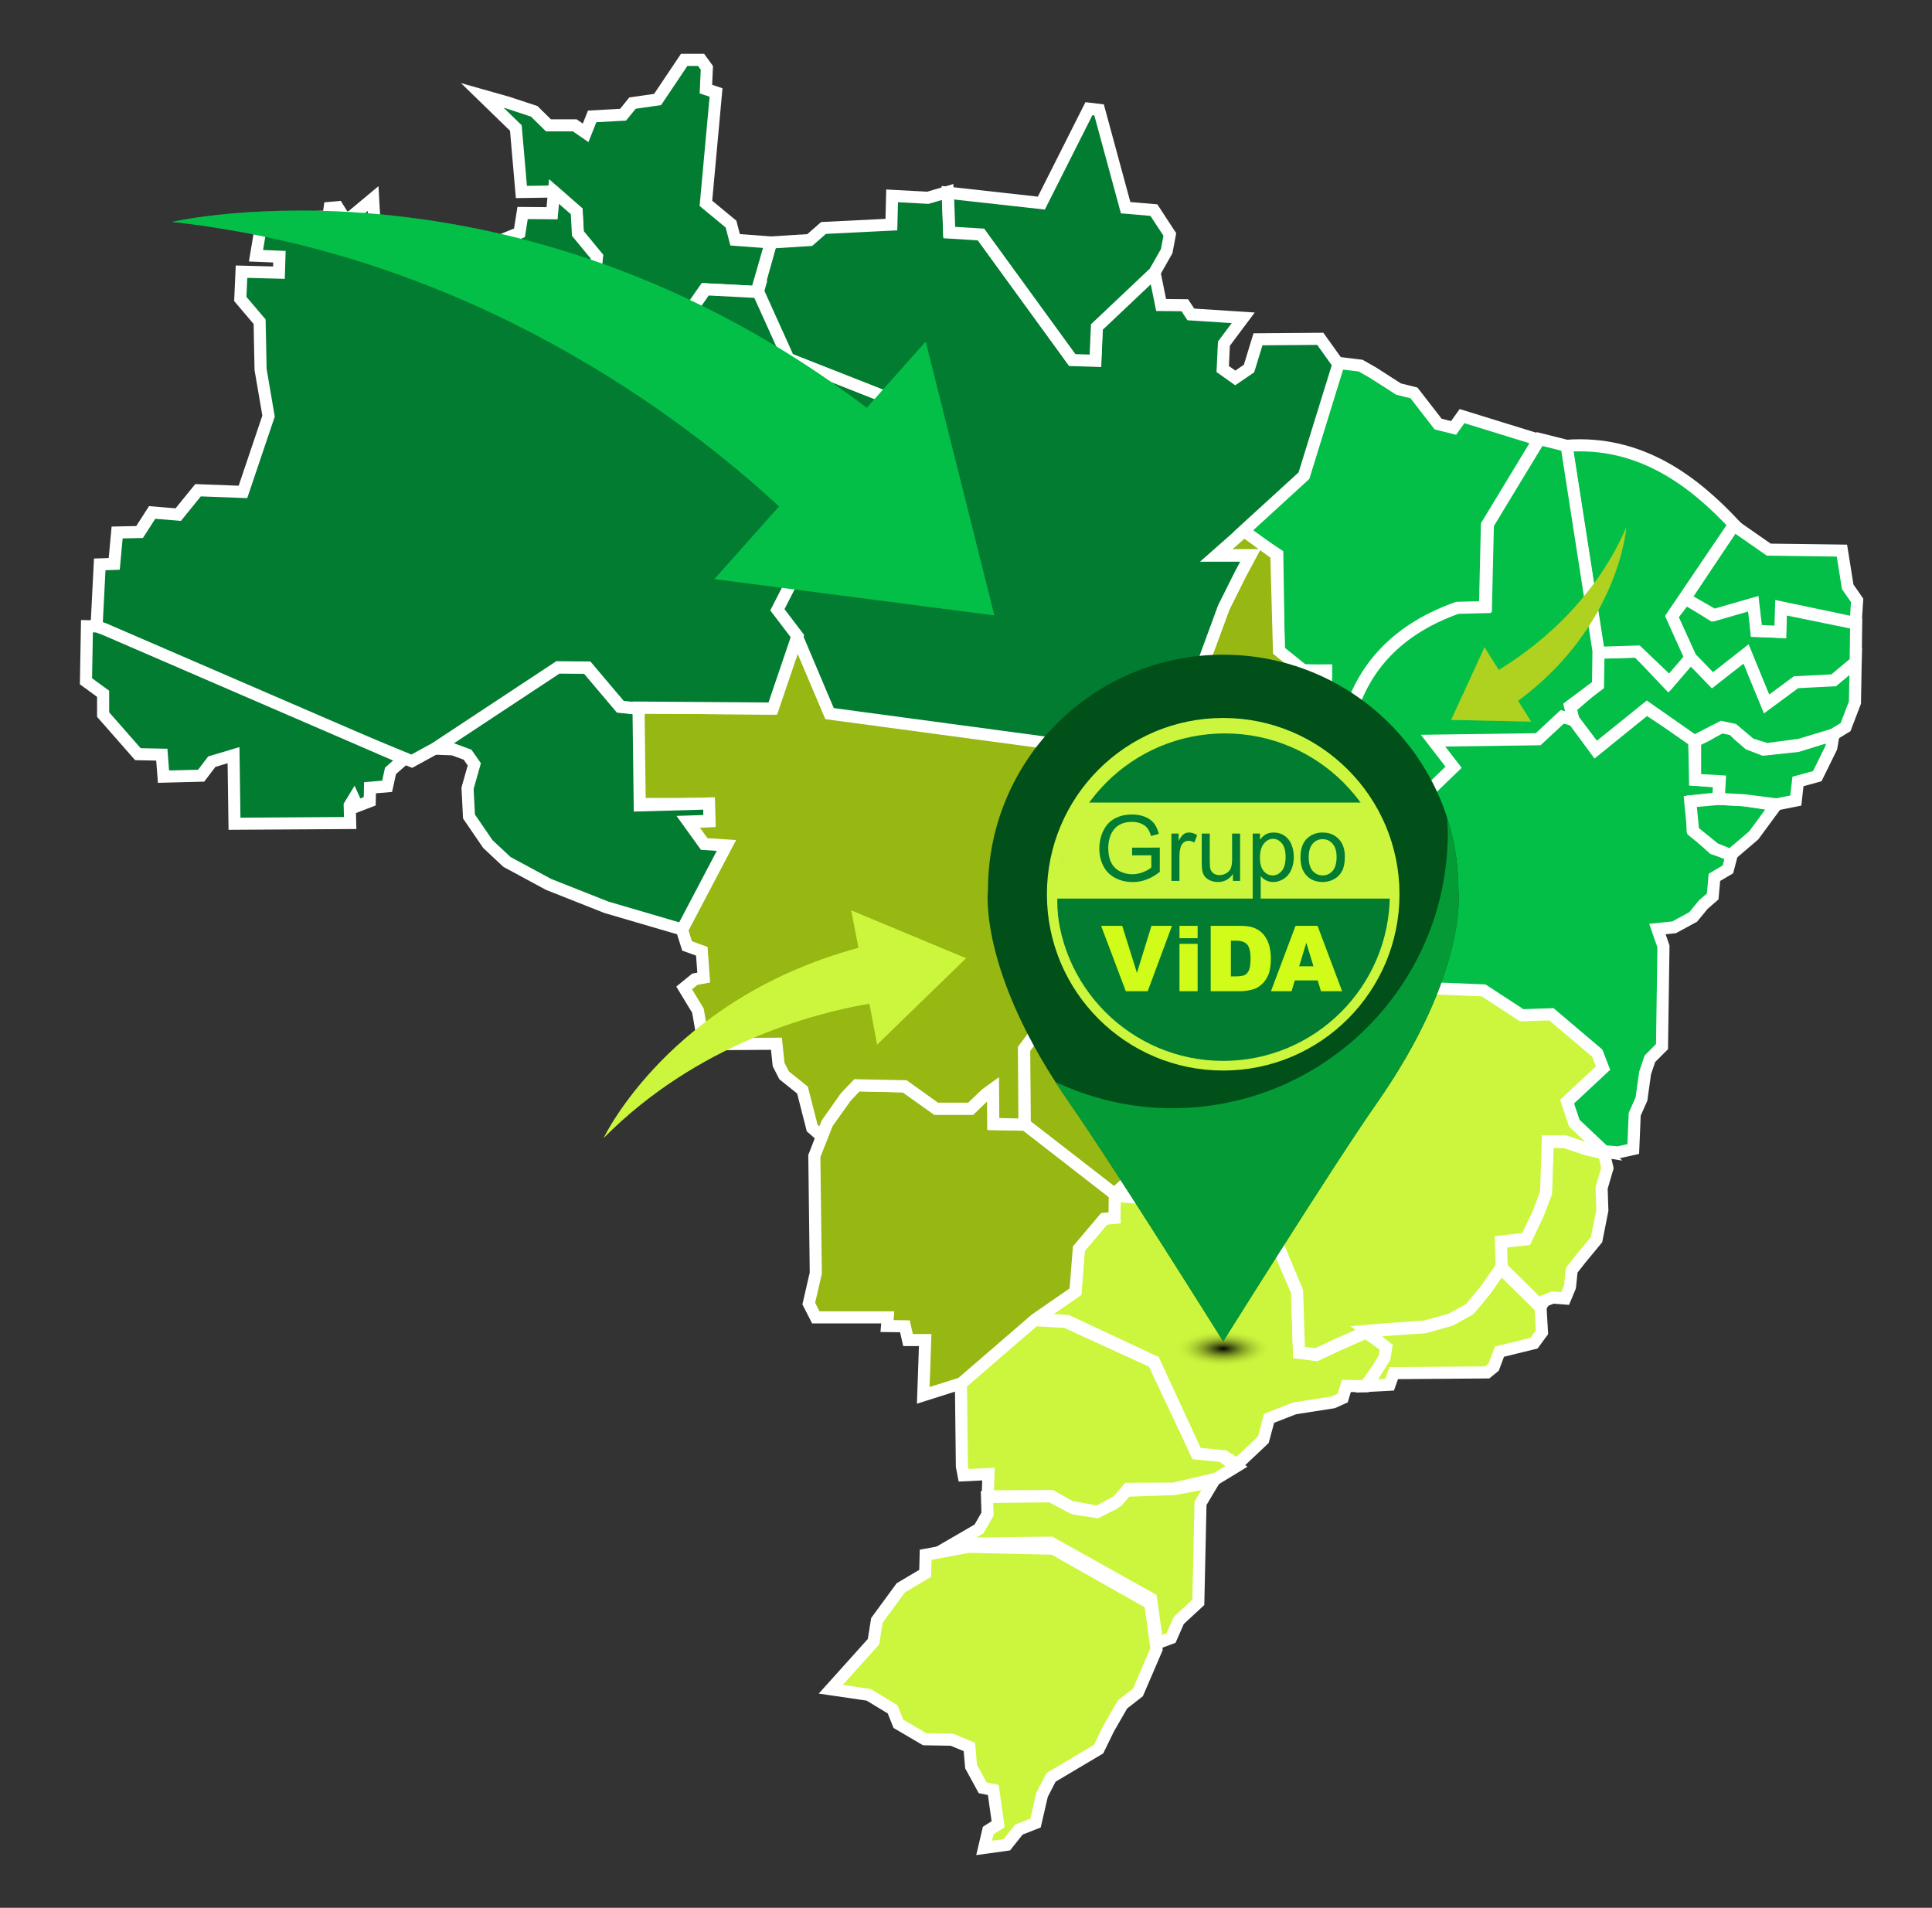
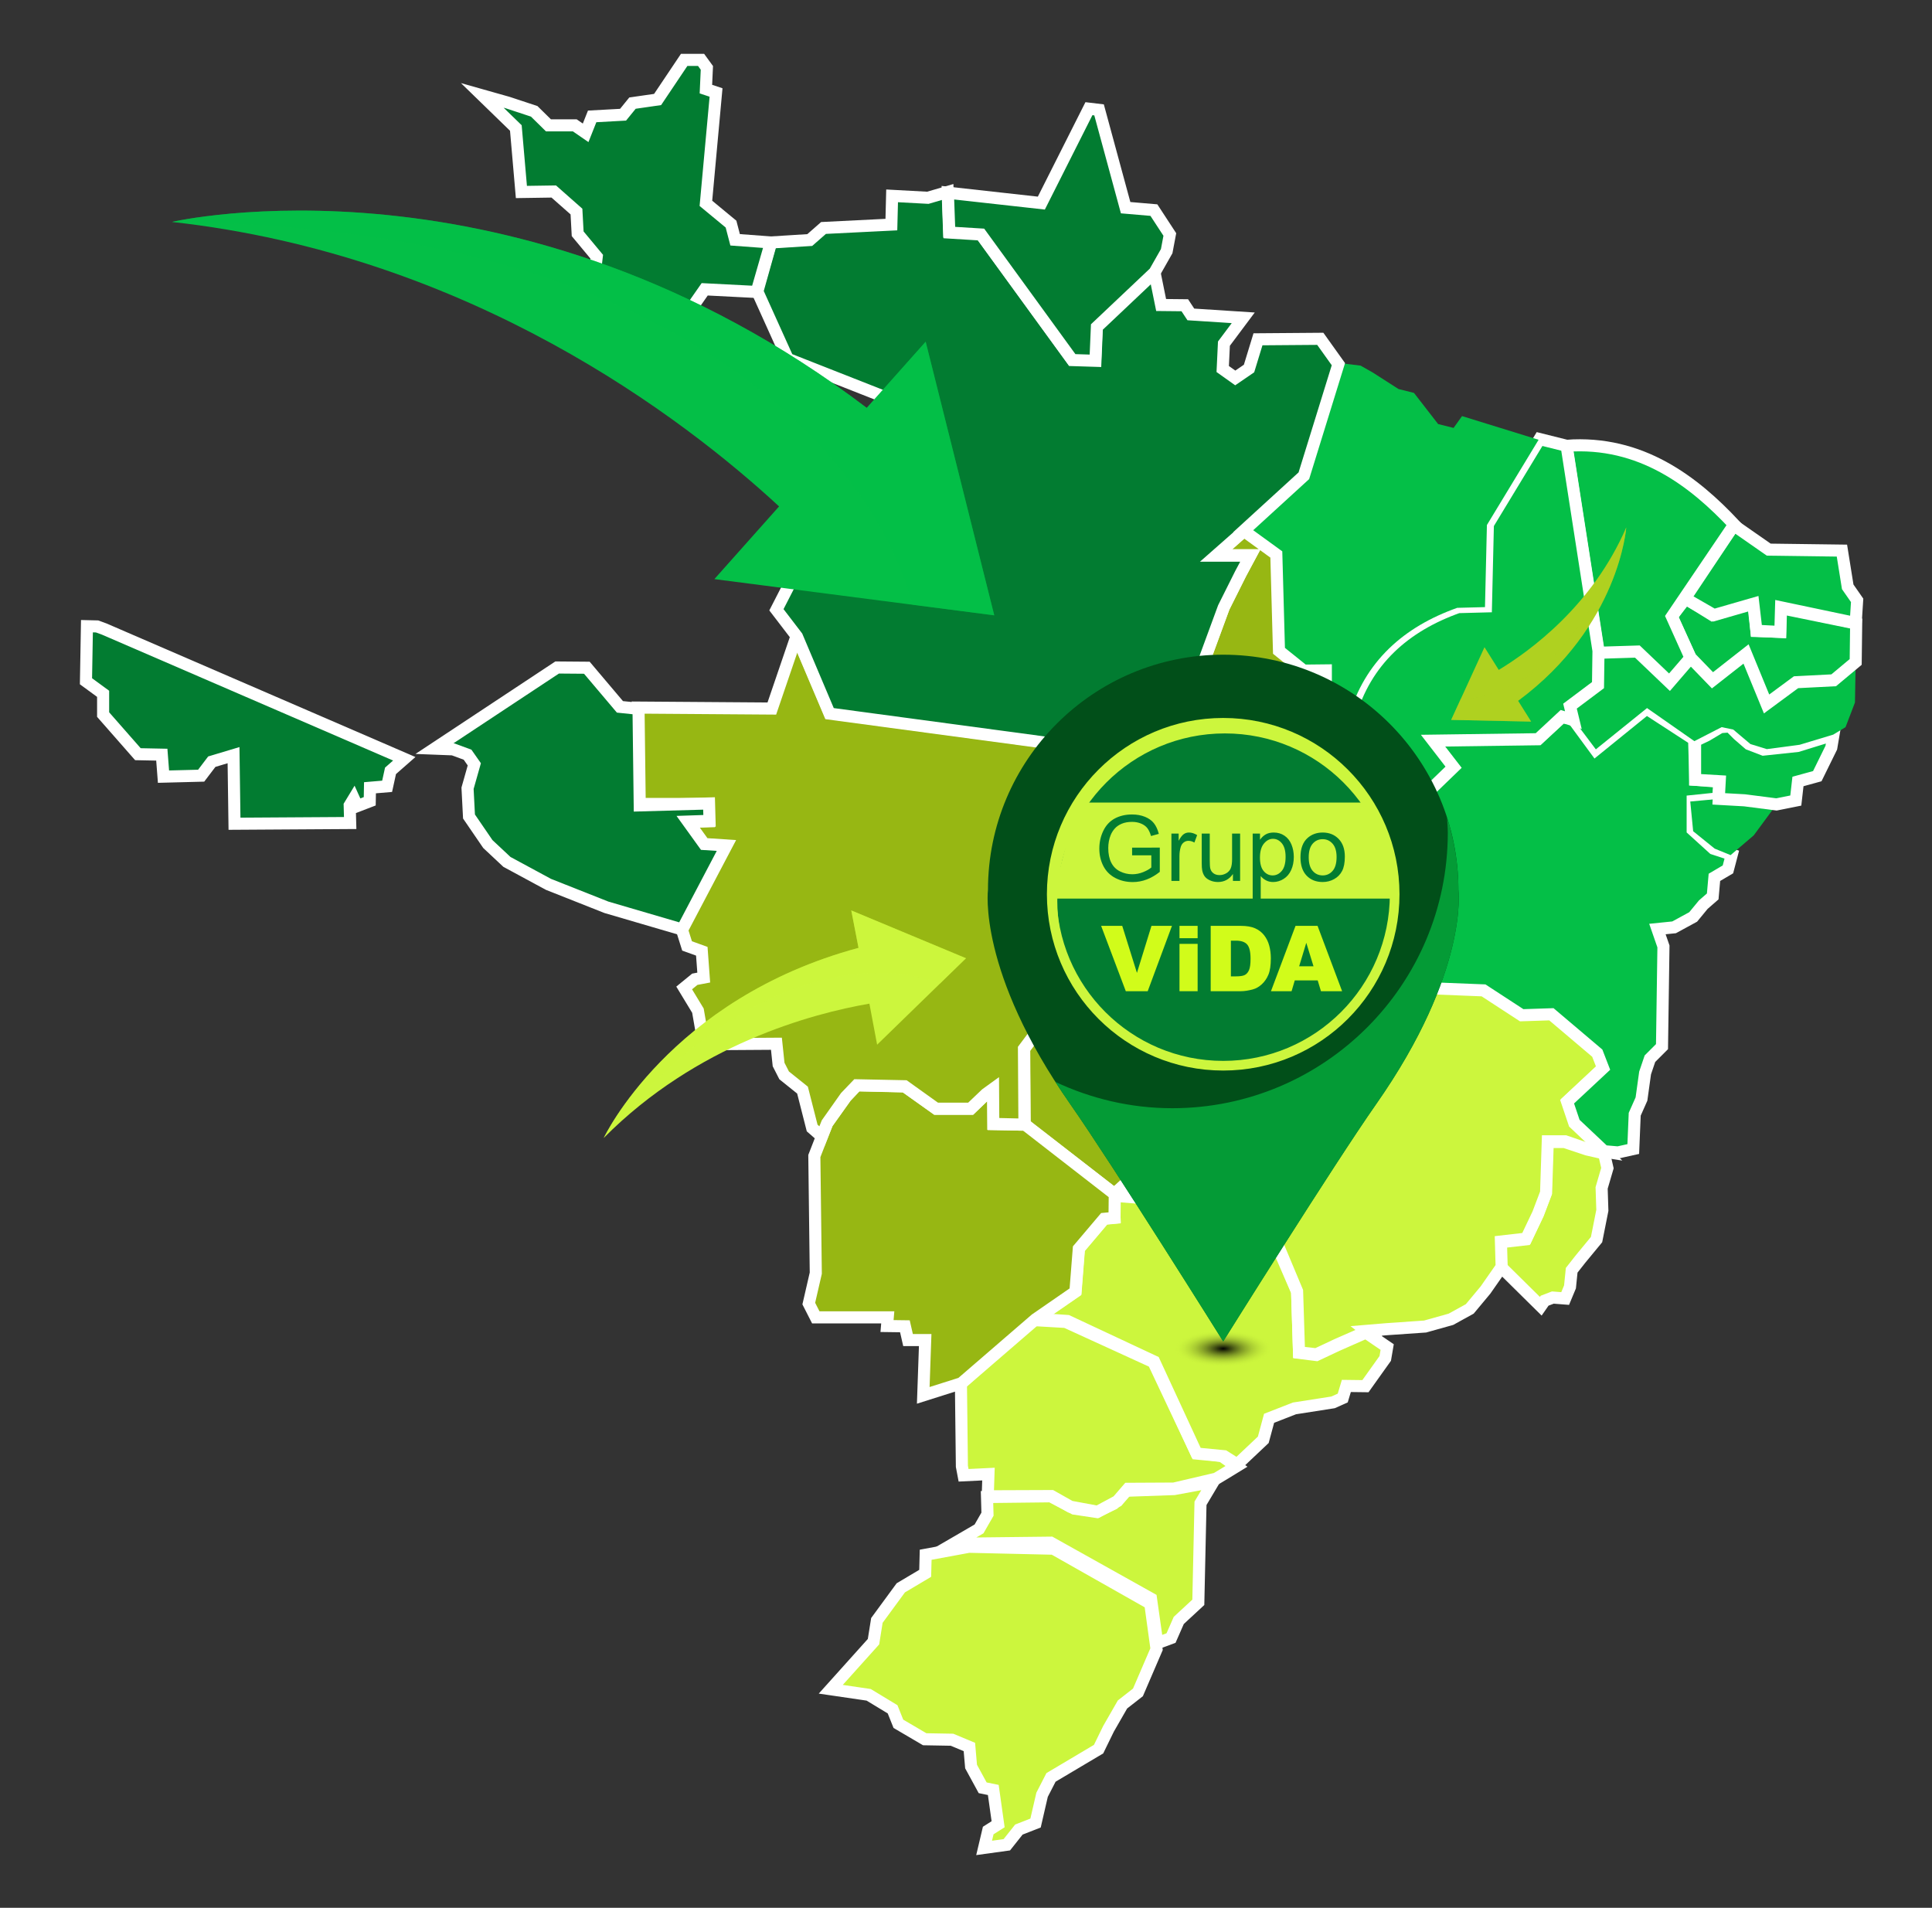
<svg xmlns="http://www.w3.org/2000/svg" xmlns:ns1="http://sodipodi.sourceforge.net/DTD/sodipodi-0.dtd" xmlns:ns2="http://www.inkscape.org/namespaces/inkscape" xmlns:xlink="http://www.w3.org/1999/xlink" version="1.1" id="Camada_1" x="0px" y="0px" viewBox="0 0 800 790" style="enable-background:new 0 0 800 790;" xml:space="preserve" ns1:docname="mapa-localizacao-grupo-vida.svg" ns2:version="0.92.3 (2405546, 2018-03-11)" ns2:export-filename="/home/infort/MEGA/Projetos/Clientes/Robson/Grupo Vida/Internet/Material/Imagens/mapa-localizacao-grupo-vida.png" ns2:export-xdpi="72" ns2:export-ydpi="72">
  <rect x="0" y="0" width="800" height="790" fill="#333333" stroke="none" />
  <defs id="defs208">
	
	
	

	
	
	
	
	
</defs>
  <ns1:namedview pagecolor="#ffffff" bordercolor="#666666" borderopacity="1" objecttolerance="10" gridtolerance="10" guidetolerance="10" ns2:pageopacity="0" ns2:pageshadow="2" ns2:window-width="1920" ns2:window-height="1017" id="namedview206" showgrid="false" ns2:zoom="0.84494785" ns2:cx="455.10972" ns2:cy="317.77722" ns2:window-x="1360" ns2:window-y="30" ns2:window-maximized="1" ns2:current-layer="Camada_1" />
  <style type="text/css" id="style2">
	.st0{fill:#CCF63D;stroke:#FFFFFF;stroke-width:5;stroke-miterlimit:10;}
	.st1{fill:#04BF47;}
	.st2{fill:none;stroke:#FFFFFF;stroke-width:5;stroke-miterlimit:10;}
	.st3{fill:#2A4E75;stroke:#FFFFFF;stroke-width:1.5;stroke-linecap:square;stroke-linejoin:round;}
	.st4{fill:#97B713;}
	.st5{fill:#027C31;stroke:#FFFFFF;stroke-width:5;stroke-miterlimit:10;}
	.st6{fill:url(#SVGID_1_);}
	.st7{fill:#014F19;}
	.st8{fill:#FFFFFF;}
	.st9{fill:#2A8EAD;}
	.st10{fill:#32B6E9;}
	.st11{fill:url(#path49_2_);}
	.st12{fill:#CCF63D;}
	.st13{opacity:0.47;fill:#04BF47;}
	.st14{opacity:0.47;fill:#CCF63D;}
	.st15{fill:#AFD120;}
	.st16{opacity:0.47;fill:#AFD120;}
	.st17{fill:#049B36;}
	.st18{fill:#22395B;stroke:#84BC26;stroke-width:0.75;stroke-miterlimit:10;}
</style>
  <g id="g20">
    <g id="g18">
      <path class="st0" d="m 416.9,763.9 -9.4,1.3 1.7,-7.2 4.1,-2.6 -2,-14.2 -4.4,-0.9 -4.8,-8.8 -0.7,-8.1 -7.2,-3 -11.3,-0.2 -10.9,-6.4 -2.4,-6 -9.9,-6 -15.7,-2.3 17.7,-19.7 1.4,-8.8 9.9,-13.5 10.1,-6 0.2,-7.7 17.9,-3.3 35,0.8 40.1,22.7 2.6,18.9 -7.7,17.9 -6.4,5 -5.8,10.1 -4.1,8.4 -19.7,11.7 -3.7,7.2 -2.7,11.7 -6.9,2.7 z" id="path4" ns2:connector-curvature="0" style="fill:#ccf63d;stroke:#ffffff;stroke-width:5;stroke-miterlimit:10" />
      <path class="st0" d="m 484.9,678.3 -5.7,2.1 -2.6,-18.4 -41.5,-23.2 -35.7,0.4 -5.7,0.7 11.7,-6.8 3.5,-6.1 -0.2,-7.1 26.4,-0.3 9.7,5.1 9.3,1.4 7,-3.4 5.2,-5.4 19.9,-0.7 16.2,-3 -5.3,8.9 -0.9,41 -8.1,7.5 z" id="path6" ns2:connector-curvature="0" style="fill:#ccf63d;stroke:#ffffff;stroke-width:5;stroke-miterlimit:10" />
      <path class="st0" d="m 503.6,612.3 3.5,-2.1 4.9,-3 -6.1,-4.3 -10.6,-1.4 -17.7,-37.5 -36.3,-16.6 -13.8,-0.8 -29.6,26.3 0.4,34.3 0.7,3.7 10.3,-0.5 -0.3,9.2 26.4,-0.1 7.8,4.4 11.3,2.1 8.2,-4.4 4.4,-5.1 19,-0.1 z" id="path8" ns2:connector-curvature="0" style="fill:#ccf63d;stroke:#ffffff;stroke-width:5;stroke-miterlimit:10" />
      <path class="st0" d="m 506.9,603 5.4,3.4 10.8,-10.2 2.4,-8.9 10.5,-4.1 16,-2.5 4,-1.8 1.5,-5 7.9,0.1 8.2,-11.5 0.8,-4.7 -8.8,-6 -12,5.3 -8.5,4 -7.2,-0.9 -0.8,-25.3 -11.4,-26.3 -29.4,-0.2 -17.5,-11.8 -17.8,-1.5 0.5,9.1 -4.3,0.4 -10.4,12.3 -1.4,17.8 -16.6,11.4 13.2,0.9 35.9,16.8 17.6,38.1 z" id="path10" ns2:connector-curvature="0" style="fill:#ccf63d;stroke:#ffffff;stroke-width:5;stroke-miterlimit:10" />
-       <path class="st0" d="m 566,573.9 7.3,-11.7 0.7,-4.3 -8.3,-6.5 8.4,-0.7 15.8,-1.1 10.7,-3 7.8,-4.3 6.5,-7.8 6.5,-9.4 16.5,16.3 0.6,10.3 -3.3,4.5 -14.3,3.5 -2.4,6.4 -2.7,2.2 -38.7,0.3 -1.7,4.8 z" id="path12" ns2:connector-curvature="0" style="fill:#ccf63d;stroke:#ffffff;stroke-width:5;stroke-miterlimit:10" />
      <path class="st0" d="m 638,540.9 1.6,-2.3 3.4,-1.3 5.1,0.4 2,-4.8 0.7,-6.9 3.7,-4.7 6.6,-8 2.4,-12.1 -0.3,-9.3 2.4,-8.2 -1.4,-6.1 -7,-1.6 -9.3,-3.1 h -7.2 l -0.7,21.3 -3.3,8.7 -4.9,10.3 -10.5,1.2 0.3,10.3 z" id="path14" ns2:connector-curvature="0" style="fill:#ccf63d;stroke:#ffffff;stroke-width:5;stroke-miterlimit:10" />
      <path class="st0" d="m 540.7,406.9 10.8,-0.1 1,8.6 15,-0.8 22.5,-16.1 2,10.3 22.5,0.9 15.9,10.3 12.3,-0.4 18.9,16.1 2.5,6.3 -14.9,13.9 2.9,9 12.3,12 -7,-1.1 -9.3,-3.2 h -7.2 l -0.7,21.3 -3.3,8.7 -4.9,10.3 -10.5,1.2 0.3,10.5 -6.7,9.6 -6.5,7.8 -7.8,4.3 -10.7,3 -15.9,1.1 -8.4,0.7 5,3.9 -5.1,-3.5 -12.1,5.3 -8.5,4 -7.2,-0.8 -0.8,-25.3 -11.1,-26.5 -29.4,-0.2 -17.5,-11.8 -17.9,-1.5 22,-20 38.1,-1 1.4,-18.2 10.4,-16.9 0.7,-20.1 7,0.1 z" id="path16" ns2:connector-curvature="0" style="fill:#ccf63d;stroke:#ffffff;stroke-width:5;stroke-miterlimit:10" />
    </g>
  </g>
  <g id="g78">
    <g id="g76">
      <g id="g26">
        <polygon class="st1" points="552.2,415.8 553.3,340.9 541.9,340.9 558.1,321.3 568.1,321.2 576.5,335.3 593,326.1 601.4,317.4 592.6,306.1 636.8,306 646.7,296.9 651.3,297.7 660.7,310.5 681.8,293.4 701.5,306.2 702,322.9 711.9,323.7 711.5,330.6 700.9,331.7 700.9,343.6 709.5,351.4 717.1,353.9 715.5,360 709.9,363.3 709.2,371.2 705.3,374.6 701.1,379.7 693.2,384 686.3,384.7 688.8,391.9 688.2,433.4 683.2,438.4 681.2,444.3 679.7,455.1 676.9,461.4 676.3,475.8 670,477.2 669.9,477.2 664.2,476.7 651.9,465.1 648.9,456.2 663.8,442.3 661.4,436.1 642.4,420 630.1,420.4 614.3,410.1 591.7,409.2 589.7,398.9 567.2,415 " id="polygon22" style="fill:#04bf47" />
        <polygon class="st2" points="552.2,415.8 553.3,340.9 541.9,340.9 558.1,321.3 568.1,321.2 576.5,335.3 593,326.1 601.4,317.4 592.6,306.1 636.8,306 646.7,296.9 651.3,297.7 660.7,310.5 681.8,293.4 701.5,306.2 702,322.9 711.9,323.7 711.5,330.6 700.9,331.7 700.9,343.6 709.5,351.4 717.1,353.9 715.5,360 709.9,363.3 709.2,371.2 705.3,374.6 701.1,379.7 693.2,384 686.3,384.7 688.8,391.9 688.2,433.4 683.2,438.4 681.2,444.3 679.7,455.1 676.9,461.4 676.3,475.8 670,477.2 669.9,477.2 664.2,476.7 651.9,465.1 648.9,456.2 663.8,442.3 661.4,436.1 642.4,420 630.1,420.4 614.3,410.1 591.7,409.2 589.7,398.9 567.2,415 " id="polygon24" style="fill:none;stroke:#ffffff;stroke-width:5;stroke-miterlimit:10" />
      </g>
      <g id="g32">
        <polygon class="st1" points="699.9,331.9 711.7,330.8 721.8,331.3 735.4,333.4 726.2,345.9 716.6,354.1 710,351.4 701.1,344.2 " id="polygon28" style="fill:#04bf47" />
-         <polygon class="st2" points="699.9,331.9 711.7,330.8 721.8,331.3 735.4,333.4 726.2,345.9 716.6,354.1 710,351.4 701.1,344.2 " id="polygon30" style="fill:none;stroke:#ffffff;stroke-width:5;stroke-miterlimit:10" />
      </g>
      <g id="g38">
        <polygon class="st1" points="712.4,301.1 706.7,304.5 701.9,306.8 701.9,322.9 712.1,323.5 711.7,330.8 722.4,331.4 735.6,333.1 743.6,331.5 744.5,323.6 752.5,321.4 758.3,309.6 759.2,304.3 744.3,308.9 730.2,310.4 724.2,308.1 719.7,304.2 716.3,300.8 " id="polygon34" style="fill:#04bf47" />
        <polygon class="st2" points="712.4,301.1 706.7,304.5 701.9,306.8 701.9,322.9 712.1,323.5 711.7,330.8 722.4,331.4 735.6,333.1 743.6,331.5 744.5,323.6 752.5,321.4 758.3,309.6 759.2,304.3 744.3,308.9 730.2,310.4 724.2,308.1 719.7,304.2 716.3,300.8 " id="polygon36" style="fill:none;stroke:#ffffff;stroke-width:5;stroke-miterlimit:10" />
      </g>
      <g id="g44">
        <polygon class="st1" points="661.6,270.2 661.3,283.6 650.3,293.1 651.4,297.8 660.8,310.3 682,293.2 701.6,306.9 712.9,301.1 717.7,302.1 724.8,308.1 731.6,310.2 745.2,308.4 759.1,304.2 764.2,301.1 768.1,290.9 768.4,273.6 759.3,281.2 743.7,282 731.5,291 723,270.2 709.1,281.2 700,271.8 690.7,283 678.2,269.8 " id="polygon40" style="fill:#04bf47" />
-         <polygon class="st2" points="661.6,270.2 661.3,283.6 650.3,293.1 651.4,297.8 660.8,310.3 682,293.2 701.6,306.9 712.9,301.1 717.7,302.1 724.8,308.1 731.6,310.2 745.2,308.4 759.1,304.2 764.2,301.1 768.1,290.9 768.4,273.6 759.3,281.2 743.7,282 731.5,291 723,270.2 709.1,281.2 700,271.8 690.7,283 678.2,269.8 " id="polygon42" style="fill:none;stroke:#ffffff;stroke-width:5;stroke-miterlimit:10" />
      </g>
      <g id="g50">
        <polygon class="st1" points="709.1,254.7 726.2,249.6 727.3,261.3 737.1,261.6 737.3,251.8 768.6,258.2 768.4,274.1 759.3,281.7 743.7,282.5 731.5,291.5 723,270.8 709.1,281.7 700,272.3 692.2,255.3 698,247.8 " id="polygon46" style="fill:#04bf47" />
        <polygon class="st2" points="709.1,254.7 726.2,249.6 727.3,261.3 737.1,261.6 737.3,251.8 768.6,258.2 768.4,274.1 759.3,281.7 743.7,282.5 731.5,291.5 723,270.8 709.1,281.7 700,272.3 692.2,255.3 698,247.8 " id="polygon48" style="fill:none;stroke:#ffffff;stroke-width:5;stroke-miterlimit:10" />
      </g>
      <g id="g56">
        <polygon class="st1" points="768.4,258 769,248.6 765.1,243 762.7,228 732.4,227.6 717.9,217.5 697.7,247.8 709.7,254.7 726,250 727.3,261.2 737.2,261.7 737.5,251.5 " id="polygon52" style="fill:#04bf47" />
        <polygon class="st2" points="768.4,258 769,248.6 765.1,243 762.7,228 732.4,227.6 717.9,217.5 697.7,247.8 709.7,254.7 726,250 727.3,261.2 737.2,261.7 737.5,251.5 " id="polygon54" style="fill:none;stroke:#ffffff;stroke-width:5;stroke-miterlimit:10" />
      </g>
      <g id="g62">
        <path class="st1" d="m 661.9,270.3 -13.3,-85.7 c 30.9,-2.3 52.9,14.9 69.5,32.6 l -25.8,38.1 7.7,17.1 -8.7,10.1 -13.3,-12.7 z" id="path58" ns2:connector-curvature="0" style="fill:#04bf47" />
        <path class="st2" d="m 661.9,270.3 -13.3,-85.7 c 30.9,-2.3 52.9,14.9 69.5,32.6 l -25.8,38.1 7.7,17.1 -8.7,10.1 -13.3,-12.7 z" id="path60" ns2:connector-curvature="0" style="fill:none;stroke:#ffffff;stroke-width:5;stroke-miterlimit:10" />
      </g>
      <g id="g68">
        <path class="st1" d="m 568.4,321.3 -9.9,0.5 0.3,-25 c 6.6,-23.3 23,-37.6 45,-45.4 l 11.5,-0.3 0.8,-34 21.4,-35.3 11.2,2.8 13.2,84.9 -0.2,14.2 -11.6,8.7 1.4,5.8 -4.6,-1.4 -10,9.3 -43.5,0.6 8.5,11 -8.8,8.5 -16.8,9.4 z" id="path64" ns2:connector-curvature="0" style="fill:#04bf47" />
        <path class="st2" d="m 568.4,321.3 -9.9,0.5 0.3,-25 c 6.6,-23.3 23,-37.6 45,-45.4 l 11.5,-0.3 0.8,-34 21.4,-35.3 11.2,2.8 13.2,84.9 -0.2,14.2 -11.6,8.7 1.4,5.8 -4.6,-1.4 -10,9.3 -43.5,0.6 8.5,11 -8.8,8.5 -16.8,9.4 z" id="path66" ns2:connector-curvature="0" style="fill:none;stroke:#ffffff;stroke-width:5;stroke-miterlimit:10" />
      </g>
      <g id="g74">
        <path class="st1" d="m 528.9,229.6 0.6,40.2 9.6,7.7 10,0.3 -0.2,9.7 -9.8,0.4 0.9,17.1 9.6,16.7 8.5,-0.6 0.3,-24 c 6.6,-23.3 23,-37.6 45,-45.4 l 11.5,-0.3 0.8,-34 21.4,-35.3 -31.7,-9.8 -3.5,4.9 -6.4,-1.6 -10,-12.9 -6.4,-1.6 -10.6,-6.8 -5.1,-2.9 -9.1,-1.1 -14.3,46.4 -25.5,23.4 z" id="path70" ns2:connector-curvature="0" style="fill:#04bf47" />
-         <path class="st2" d="m 528.9,229.6 0.6,40.2 9.6,7.7 10,0.3 -0.2,9.7 -9.8,0.4 0.9,17.1 9.6,16.7 8.5,-0.6 0.3,-24 c 6.6,-23.3 23,-37.6 45,-45.4 l 11.5,-0.3 0.8,-34 21.4,-35.3 -31.7,-9.8 -3.5,4.9 -6.4,-1.6 -10,-12.9 -6.4,-1.6 -10.6,-6.8 -5.1,-2.9 -9.1,-1.1 -14.3,46.4 -25.5,23.4 z" id="path72" ns2:connector-curvature="0" style="fill:none;stroke:#ffffff;stroke-width:5;stroke-miterlimit:10" />
      </g>
    </g>
  </g>
  <path class="st3" d="M533.3,432l0.4-13.6l-22.5-3.8l-0.6,17.9L533.3,432L533.3,432z" id="path80" />
  <g id="g108">
    <g id="g106">
      <g id="g86">
        <polygon class="st4" points="529.6,269.5 539.8,277.7 549,277.6 549,287.7 539,287.5 539.7,304 549,321.7 558.6,321 542.1,340.7 553.1,340.6 553,364.6 530.9,376.6 511.5,376.8 503.3,369.4 497.5,369.3 491.4,377.9 479.2,372 478.6,354.2 469.1,363.7 465.6,363.2 465.6,345.5 473.5,312.8 495,283.4 506.8,251.3 513.8,237.3 517.8,229.9 503.7,229.9 515,219.8 528.5,229.6 " id="polygon82" style="fill:#97b713" />
        <polygon class="st2" points="529.6,269.5 539.8,277.7 549,277.6 549,287.7 539,287.5 539.7,304 549,321.7 558.6,321 542.1,340.7 553.1,340.6 553,364.6 530.9,376.6 511.5,376.8 503.3,369.4 497.5,369.3 491.4,377.9 479.2,372 478.6,354.2 469.1,363.7 465.6,363.2 465.6,345.5 473.5,312.8 495,283.4 506.8,251.3 513.8,237.3 517.8,229.9 503.7,229.9 515,219.8 528.5,229.6 " id="polygon84" style="fill:none;stroke:#ffffff;stroke-width:5;stroke-miterlimit:10" />
      </g>
      <g id="g92">
        <polygon class="st4" points="479.4,371.7 491.6,377.6 497.7,369 503.5,369.1 511.7,376.5 531,376.3 553.1,364.3 552.4,412.1 551.7,406.4 540.9,406.6 540.8,418.3 533.9,418.2 533.6,428.1 533.8,418.1 511.3,414.3 510.7,432.3 533.4,431.7 533.1,438.3 522.8,455.2 521.4,473.4 483.4,474.3 461.4,494.4 424.3,465.7 424.1,434.3 463.6,381.5 466.5,373.4 465.7,362.9 469.3,363.4 478.7,353.9 " id="polygon88" style="fill:#97b713" />
        <polygon class="st2" points="479.4,371.7 491.6,377.6 497.7,369 503.5,369.1 511.7,376.5 531,376.3 553.1,364.3 552.4,412.1 551.7,406.4 540.9,406.6 540.8,418.3 533.9,418.2 533.6,428.1 533.8,418.1 511.3,414.3 510.7,432.3 533.4,431.7 533.1,438.3 522.8,455.2 521.4,473.4 483.4,474.3 461.4,494.4 424.3,465.7 424.1,434.3 463.6,381.5 466.5,373.4 465.7,362.9 469.3,363.4 478.7,353.9 " id="polygon90" style="fill:none;stroke:#ffffff;stroke-width:5;stroke-miterlimit:10" />
      </g>
      <g id="g98">
        <polygon class="st4" points="445.3,534.9 428.8,546.3 398.1,572.8 382.3,577.8 383.1,554.9 376,554.9 374.7,549.2 367.3,549.1 367.6,545.5 337.8,545.5 334.9,539.8 337.8,527.2 337.2,478.7 342.5,465.1 350.3,454.2 354.8,449.4 374.7,449.9 387.7,459.1 402,459.1 408.3,453 411.3,450.9 411.4,465.5 424.5,465.7 461.6,494.5 461.5,504.3 457.2,504.7 446.7,517.1 " id="polygon94" style="fill:#97b713" />
        <polygon class="st2" points="445.3,534.9 428.8,546.3 398.1,572.8 382.3,577.8 383.1,554.9 376,554.9 374.7,549.2 367.3,549.1 367.6,545.5 337.8,545.5 334.9,539.8 337.8,527.2 337.2,478.7 342.5,465.1 350.3,454.2 354.8,449.4 374.7,449.9 387.7,459.1 402,459.1 408.3,453 411.3,450.9 411.4,465.5 424.5,465.7 461.6,494.5 461.5,504.3 457.2,504.7 446.7,517.1 " id="polygon96" style="fill:none;stroke:#ffffff;stroke-width:5;stroke-miterlimit:10" />
      </g>
      <g id="g104">
        <polygon class="st4" points="284.6,340.4 293.5,340.1 293.3,332.9 264.6,332.9 264.1,293 319.6,293.4 329.9,263.2 343.6,295.3 473.5,312.8 465.6,345.5 465.5,363.1 465.7,363.1 466.4,373.4 463.5,381.5 424,434.3 424.2,465.7 424.3,465.7 411.3,465.4 411.2,450.9 408.3,453 401.9,459.1 387.6,459.1 374.6,449.8 354.8,449.4 350.2,454.2 342.5,465.1 340.3,470.6 336.3,467.1 332.3,451.4 324.7,445.3 322.4,440.8 321.5,432.2 291.4,432.4 289,418.5 283.3,409.1 287.7,405.5 291.4,404.8 290.6,393.9 284.5,391.7 282.2,384.4 300.5,350.3 291.3,349.7 " id="polygon100" style="fill:#97b713" />
        <polygon class="st2" points="284.6,340.4 293.5,340.1 293.3,332.9 264.6,332.9 264.1,293 319.6,293.4 329.9,263.2 343.6,295.3 473.5,312.8 465.6,345.5 465.5,363.1 465.7,363.1 466.4,373.4 463.5,381.5 424,434.3 424.2,465.7 424.3,465.7 411.3,465.4 411.2,450.9 408.3,453 401.9,459.1 387.6,459.1 374.6,449.8 354.8,449.4 350.2,454.2 342.5,465.1 340.3,470.6 336.3,467.1 332.3,451.4 324.7,445.3 322.4,440.8 321.5,432.2 291.4,432.4 289,418.5 283.3,409.1 287.7,405.5 291.4,404.8 290.6,393.9 284.5,391.7 282.2,384.4 300.5,350.3 291.3,349.7 " id="polygon102" style="fill:none;stroke:#ffffff;stroke-width:5;stroke-miterlimit:10" />
      </g>
    </g>
  </g>
  <path class="st5" d="M369.4,81.1l14.8,0.8l8.2-2.4L393,96l13.1,0.8l37.8,52l9.6,0.3l0.6-14l23.9-22.6l2.8,13.8l9.8,0.1l2.5,3.8  l21.7,1.4l-8,10.7l-0.5,10.5l5.2,3.7l5.7-3.9l3.7-12.1l25.8-0.2l7.5,10.5l-14.3,46.2l-25.6,23.4l0.1,0.1l-10.9,9.6h14.2l-4,7.5  l-7,14l-11.8,32.1l-22,29.2l-129.4-17.4L330,263.6l-8.5-11.1l45.1-88l-40.4-15.9l-12.6-27.9l5.7-20.3l16-1l5.7-5l28.1-1.4  L369.4,81.1L369.4,81.1z" id="path110" />
  <path class="st5" d="M392.5,79.8l0.6,16.5l13.1,0.8l37.8,52l9.6,0.3l0.6-14l23.9-22.6l5-8.8l1.3-6.9L477.8,87l-11.7-1l-11-40.5  l-4.2-0.5l-19.7,39.1L392.5,79.8L392.5,79.8z" id="path112" />
  <path class="st5" d="M290.3,24.8l-7,0l-11,16.4l-10.4,1.5l-3.9,4.8l-12.8,0.7l-2.7,6.8l-4.5-3.1l-10.9,0l-5.9-5.8l-10.9-3.6l-10.6-3  l13.9,13.5l2.3,26.5l13.4-0.2l9.4,8.3l0.5,9.2l7.9,9.5l-0.6,5.1l-8.2,11.8l10.2,10.9l0.3,10l9.7,7.3l5.3-1.2l5.9-15.5l12.2-0.7  l9.9-14.2l21.5,1.1l5.9-20.5l-14.8-1.1l-1.7-6.5l-10.4-8.6l4.2-45.9l-4.2-1.4l0.4-8.8L290.3,24.8L290.3,24.8z" id="path114" />
  <path class="st5" d="M251.1,375.7l31.4,9.2l18.3-34.8l-9.2-0.6l-6.7-9.3l8.9-0.3l-0.2-7.2l-28.7,0.8l-0.5-40l-7.7-0.8l-13.7-16.2  l-12.3-0.1l-50.8,33.6l7.7,0.3l6,2.2l2.8,4l-2.8,9.9l0.6,11.7l7.8,11.4l7.9,7.4l17.2,9.3L251.1,375.7L251.1,375.7z" id="path116" />
-   <path class="st5" d="M228.6,88.3l0.8-9l9.4,8.2l0.5,9.2l7.9,9.6l-0.5,5.1l-8.1,11.8l10.2,10.9l0.4,10l9.7,7.3l5.3-1.2l5.9-15.5  l12.2-0.7l9.9-14.2l21.5,1.1l1.6-5.4l-1.4,5.2l12.6,27.9l40.4,15.9l-45,88l8.3,10.9l-10.2,30l-55.5-0.4v0.4l-7.5-0.8l-13.7-16.2  l-12.2-0.1l-50.9,33.6l-9.7,5.3L38,260.9l2.1-3.7l1.2-23.5l6-0.2l1.2-13l9.3-0.2l5.2-8.1l10.8,0.9L82,203l18.6,0.7l10.6-31.4  l-3.3-19.3l-0.4-19.8l-8-9.4l0.5-11.3l15.5,0.4l0.2-6.6l-9.7-0.4l2.6-15.5l27.4-0.7l0.5-3.6l3.3-0.3l2.8,4.5l2.9-0.6l9-7.5l0.8,14.3  l6.8,9.5l31.7-0.9l21.3-8.7l1.3-8.2L228.6,88.3L228.6,88.3z" id="path118" />
  <path class="st5" d="M40.2,259.4l3,1.1l124.2,53.7l-5.7,5l-1.4,6.4l-7.1,0.6l-0.1,5.6l-5.2,2l-1.4-3.1l-1.7,2.8l0.2,7.3l-47.9,0.3  l-0.4-28.4l-9,2.7l-4.4,5.8l-15.6,0.4l-0.7-9.1l-9.9-0.2l-14.4-16.4l0-8.6l-7.1-5.2l0.4-22.8L40.2,259.4L40.2,259.4z" id="path120" />
  <radialGradient id="SVGID_1_" cx="1350.686" cy="13999.6" r="636.904" gradientTransform="matrix(3.180000e-02 0 0 1.200000e-02 463.546 390.464)" gradientUnits="userSpaceOnUse">
    <stop offset="0" style="stop-color:#000000;stop-opacity:1" id="stop122" />
    <stop offset="1" style="stop-color:#ccf63d;stop-opacity:0" id="stop130" />
  </radialGradient>
  <path class="st6" d="M486.3,558.5c0-4.2,9.1-7.7,20.2-7.7c11.2,0,20.2,3.4,20.2,7.7s-9.1,7.7-20.2,7.7  C495.3,566.1,486.3,562.7,486.3,558.5z" id="path133" />
  <path style="fill:#014f19" ns2:connector-curvature="0" id="path135" d="m 603.9,368.5 c 0,-53.8 -43.6,-97.4 -97.4,-97.4 -53.8,0 -97.4,43.6 -97.4,97.4 0,0 -4.4,33.8 34.1,88.7 17.3,24.7 63.3,98.2 63.3,98.2 0,0 45.9,-73.4 63.3,-98.2 38.5,-54.9 34.1,-88.7 34.1,-88.7 z" class="st7" />
  <path style="opacity:1;fill:#027c31;fill-opacity:1;stroke:none;stroke-width:1.135;stroke-linecap:round;stroke-linejoin:round;stroke-miterlimit:4;stroke-dasharray:none;stroke-dashoffset:0;stroke-opacity:1;paint-order:markers stroke fill" id="path1106" ns1:type="arc" ns1:cx="507.51376" ns1:cy="371.28656" ns1:rx="71.227654" ns1:ry="70.398399" ns1:start="0" ns1:end="6.1602792" ns1:open="true" d="m 578.741,371.287 a 71.228,70.398 0 0 1 -69.039,70.365 71.228,70.398 0 0 1 -73.281,-66.042 71.228,70.398 0 0 1 64.537,-74.423 71.228,70.398 0 0 1 77.247,61.469" />
  <g id="g1081" transform="matrix(0.279,0,0,0.279,637.453,323.634)">
    <path ns2:connector-curvature="0" id="path22" style="fill:#ccf63d;fill-opacity:1;fill-rule:nonzero;stroke:none;stroke-width:0.88" d="m -216.064,173.671 h -507.261 l 37.064,-142.535 h 424.067 l 40.857,70.054 z" ns1:nodetypes="cccccc" />
    <g transform="matrix(0.88,0,0,-0.88,-604.561,109.464)" id="g32-9">
      <path ns2:connector-curvature="0" id="path34" style="fill:#027c31;fill-opacity:1;fill-rule:nonzero;stroke:none" d="m 0,0 v 12.934 l 46.696,0.075 v -40.906 c -7.169,-5.715 -14.563,-10.014 -22.182,-12.896 -7.621,-2.883 -15.441,-4.324 -23.461,-4.324 -10.828,0 -20.667,2.318 -29.514,6.955 -8.849,4.637 -15.528,11.342 -20.04,20.115 -4.512,8.772 -6.768,18.573 -6.768,29.401 0,10.728 2.244,20.742 6.73,30.041 4.486,9.298 10.941,16.205 19.363,20.716 8.422,4.512 18.122,6.768 29.101,6.768 7.971,0 15.177,-1.291 21.618,-3.873 6.441,-2.582 11.493,-6.178 15.152,-10.79 3.659,-4.613 6.441,-10.629 8.347,-18.047 L 31.883,32.56 c -1.654,5.613 -3.711,10.025 -6.166,13.234 -2.457,3.207 -5.967,5.777 -10.528,7.707 -4.562,1.93 -9.625,2.895 -15.189,2.895 -6.667,0 -12.433,-1.015 -17.295,-3.045 -4.863,-2.03 -8.786,-4.7 -11.768,-8.008 -2.983,-3.309 -5.301,-6.944 -6.956,-10.904 -2.808,-6.817 -4.21,-14.211 -4.21,-22.182 0,-9.826 1.691,-18.047 5.075,-24.664 3.384,-6.617 8.309,-11.531 14.776,-14.739 6.467,-3.208 13.335,-4.812 20.604,-4.812 6.316,0 12.482,1.215 18.498,3.647 6.015,2.431 10.576,5.025 13.685,7.783 V 0 Z" />
    </g>
    <g transform="matrix(0.88,0,0,-0.88,-546.208,147.506)" id="g36">
      <path ns2:connector-curvature="0" id="path38" style="fill:#027c31;fill-opacity:1;fill-rule:nonzero;stroke:none" d="M 0,0 V 79.857 H 12.182 V 67.751 c 3.108,5.665 5.978,9.399 8.61,11.204 2.631,1.805 5.526,2.707 8.685,2.707 4.561,0 9.198,-1.454 13.911,-4.361 L 38.726,64.743 c -3.309,1.955 -6.618,2.933 -9.926,2.933 -2.959,0 -5.615,-0.891 -7.971,-2.67 C 18.472,63.227 16.793,60.758 15.791,57.6 14.287,52.787 13.535,47.523 13.535,41.809 V 0 Z" />
    </g>
    <g transform="matrix(0.88,0,0,-0.88,-454.907,147.506)" id="g40">
      <path ns2:connector-curvature="0" id="path42" style="fill:#027c31;fill-opacity:1;fill-rule:nonzero;stroke:none" d="M 0,0 V 11.73 C -6.216,2.707 -14.663,-1.805 -25.341,-1.805 c -4.712,0 -9.111,0.903 -13.197,2.707 -4.086,1.805 -7.118,4.073 -9.098,6.806 -1.981,2.731 -3.372,6.078 -4.174,10.038 -0.552,2.657 -0.827,6.868 -0.827,12.633 v 49.478 h 13.535 v -44.29 c 0,-7.068 0.275,-11.831 0.828,-14.287 0.852,-3.56 2.656,-6.354 5.414,-8.384 2.756,-2.03 6.166,-3.045 10.226,-3.045 4.061,0 7.87,1.04 11.43,3.12 3.559,2.08 6.078,4.913 7.557,8.497 1.478,3.584 2.218,8.785 2.218,15.603 V 79.857 H 12.106 V 0 Z" />
    </g>
    <g transform="matrix(0.88,0,0,-0.88,-414.814,112.772)" id="g44-1">
      <path ns2:connector-curvature="0" id="path46" style="fill:#027c31;fill-opacity:1;fill-rule:nonzero;stroke:none" d="m 0,0 c 0,-10.277 2.08,-17.872 6.241,-22.784 4.161,-4.914 9.198,-7.369 15.114,-7.369 6.016,0 11.166,2.544 15.454,7.632 4.285,5.087 6.428,12.971 6.428,23.649 0,10.176 -2.093,17.795 -6.278,22.859 -4.187,5.063 -9.188,7.595 -15.002,7.595 -5.766,0 -10.865,-2.695 -15.303,-8.083 C 2.219,18.109 0,10.276 0,0 M -12.257,-70.082 V 40.38 H 0.075 V 30.003 c 2.907,4.06 6.191,7.106 9.851,9.136 3.658,2.03 8.095,3.046 13.309,3.046 6.818,0 12.833,-1.756 18.047,-5.264 5.214,-3.509 9.148,-8.46 11.806,-14.851 2.656,-6.392 3.985,-13.398 3.985,-21.017 0,-8.172 -1.466,-15.528 -4.399,-22.07 -2.932,-6.542 -7.194,-11.555 -12.783,-15.039 -5.59,-3.484 -11.467,-5.226 -17.633,-5.226 -4.512,0 -8.561,0.952 -12.145,2.857 -3.584,1.905 -6.529,4.311 -8.835,7.219 v -38.876 z" />
    </g>
    <g transform="matrix(0.88,0,0,-0.88,-342.434,112.375)" id="g48">
      <path ns2:connector-curvature="0" id="path50" style="fill:#027c31;fill-opacity:1;fill-rule:nonzero;stroke:none" d="m 0,0 c 0,-10.227 2.23,-17.885 6.692,-22.972 4.462,-5.089 10.077,-7.632 16.844,-7.632 6.718,0 12.306,2.556 16.769,7.669 4.461,5.114 6.692,12.908 6.692,23.386 0,9.876 -2.244,17.358 -6.729,22.446 -4.488,5.087 -10.065,7.632 -16.732,7.632 -6.767,0 -12.382,-2.531 -16.844,-7.594 C 2.23,17.871 0,10.227 0,0 m -13.911,0 c 0,14.788 4.11,25.742 12.332,32.86 6.868,5.915 15.239,8.873 25.115,8.873 10.979,0 19.952,-3.597 26.92,-10.79 6.968,-7.194 10.452,-17.133 10.452,-29.815 0,-10.277 -1.541,-18.36 -4.625,-24.251 -3.082,-5.891 -7.569,-10.464 -13.459,-13.723 -5.891,-3.258 -12.32,-4.887 -19.288,-4.887 -11.179,0 -20.216,3.583 -27.108,10.753 -6.893,7.168 -10.339,17.494 -10.339,30.98" />
    </g>
    <g transform="matrix(0.88,0,0,-0.88,-650.543,214.166)" id="g52">
      <path ns2:connector-curvature="0" id="path54" style="fill:#d1fc1a;fill-opacity:1;fill-rule:nonzero;stroke:none" d="M 0,0 H 35.608 L 60.419,-79.331 84.913,0 h 34.572 L 78.553,-110.236 H 41.632 Z" />
    </g>
    <path ns2:connector-curvature="0" id="path56" style="fill:#d1fc1a;fill-opacity:1;fill-rule:nonzero;stroke:none;stroke-width:0.88" d="m -534.233,240.894 h 26.927 v 70.262 h -26.927 z m 0,-26.729 h 26.927 v 18.326 h -26.927 z" />
    <g transform="matrix(0.88,0,0,-0.88,-457.95,236.131)" id="g58">
      <path ns2:connector-curvature="0" id="path60-9" style="fill:#d1fc1a;fill-opacity:1;fill-rule:nonzero;stroke:none" d="m 0,0 v -60.231 h 8.347 c 7.117,0 12.181,0.79 15.189,2.368 3.008,1.58 5.364,4.336 7.068,8.271 1.705,3.936 2.557,10.315 2.557,19.138 0,11.68 -1.905,19.676 -5.715,23.987 C 23.636,-2.156 17.32,0 8.497,0 Z m -34.063,24.965 h 50.606 c 9.975,0 18.034,-1.354 24.176,-4.061 6.139,-2.707 11.215,-6.592 15.226,-11.655 4.01,-5.063 6.918,-10.954 8.723,-17.671 1.805,-6.718 2.707,-13.836 2.707,-21.355 0,-11.782 -1.342,-20.917 -4.023,-27.409 -2.682,-6.493 -6.405,-11.931 -11.166,-16.318 -4.764,-4.387 -9.877,-7.307 -15.34,-8.76 -7.471,-2.006 -14.238,-3.007 -20.303,-3.007 h -50.606 z" />
    </g>
    <g transform="matrix(0.88,0,0,-0.88,-335.335,274.173)" id="g62-6">
      <path ns2:connector-curvature="0" id="path64-9" style="fill:#d1fc1a;fill-opacity:1;fill-rule:nonzero;stroke:none" d="M 0,0 -12.167,39.628 -24.208,0 Z m 7.065,-23.837 h -38.671 l -5.373,-18.197 H -71.76 L -30.327,68.202 H 6.829 L 48.252,-42.034 H 12.581 Z" />
    </g>
  </g>
  <path style="fill:#ccf63d" ns2:connector-curvature="0" id="path153" d="m 437.8,373.1 c 0,-38.3 31,-69.4 69.4,-69.4 38.3,0 69.4,31 69.4,69.4 0,8.9 -1.7,17.3 -4.8,25.1 3.7,-8.6 5.7,-18 5.7,-28 0,-39.2 -31.8,-70.9 -70.9,-70.9 -39.2,0 -70.9,31.8 -70.9,70.9 0,20.1 8.4,38.3 21.9,51.2 -12.3,-12.4 -19.8,-29.5 -19.8,-48.3 z" class="st12" />
  <g id="g163">
    <g id="g161">
      <path class="st1" d="M 411.7,254.8 383.3,141.5 358.9,168.9 C 213.7,58.7 71.2,91.9 71.2,91.9 194.8,105.6 283,173.1 322.6,209.7 l -26.8,30.1 z" id="path157" ns2:connector-curvature="0" style="fill:#04bf47" />
      <path class="st13" d="m 377.8,250.4 33.9,4.4 -28.4,-113.3 -24.4,27.4 C 213.7,58.7 71.2,91.9 71.2,91.9 301.6,94 366.9,206.5 377.8,250.4 Z" id="path159" ns2:connector-curvature="0" style="opacity:0.47;fill:#04bf47" />
    </g>
  </g>
  <g id="g171">
    <g id="g169">
      <path class="st12" d="m 400,396.8 -47.5,-19.8 3,15.5 C 277.2,413.6 250,471.2 250,471.2 c 38.5,-38.8 86.3,-51.5 110,-55.6 l 3.2,17 z" id="path165" ns2:connector-curvature="0" style="fill:#ccf63d" />
-       <path class="st14" d="M 389.2,407.3 400,396.8 352.5,377 l 3,15.5 C 277.2,413.6 250,471.2 250,471.2 313.6,392.7 370.9,399.6 389.2,407.3 Z" id="path167" ns2:connector-curvature="0" style="opacity:0.47;fill:#ccf63d" />
+       <path class="st14" d="M 389.2,407.3 400,396.8 352.5,377 l 3,15.5 C 277.2,413.6 250,471.2 250,471.2 313.6,392.7 370.9,399.6 389.2,407.3 " id="path167" ns2:connector-curvature="0" style="opacity:0.47;fill:#ccf63d" />
    </g>
  </g>
  <g id="g177">
    <path class="st15" d="m 600.9,298.1 33.1,0.7 -5.4,-8.6 c 41.9,-31 44.8,-71.8 44.8,-71.8 -14,32.3 -39.6,51 -52.8,59 l -5.9,-9.4 z" id="path173" ns2:connector-curvature="0" style="fill:#afd120" />
    <path class="st16" d="m 604.9,289.3 -4,8.8 33.1,0.7 -5.4,-8.6 c 41.9,-31 44.8,-71.8 44.8,-71.8 -19.8,61.9 -55.7,71.2 -68.5,70.9 z" id="path175" ns2:connector-curvature="0" style="opacity:0.47;fill:#afd120" />
  </g>
  <path style="fill:#049b36" ns2:connector-curvature="0" id="path179" d="m 603.9,368.5 c 0,-10.4 -1.7,-20.5 -4.7,-29.9 0.1,2.1 0.3,4.1 0.3,6.2 0,63 -51.1,114.1 -114.1,114.1 -17.3,0 -33.7,-4 -48.4,-10.9 1.9,3 4,6.1 6.2,9.3 17.3,24.7 63.3,98.2 63.3,98.2 0,0 45.9,-73.4 63.3,-98.2 38.5,-55 34.1,-88.8 34.1,-88.8 z" class="st17" />
  <g id="g195">
    <defs id="defs184">
      <circle r="71" cy="370.3" cx="506.5" id="SVGID_2_" />
    </defs>
    <clipPath id="SVGID_3_">
      <use height="100%" width="100%" y="0" x="0" id="use186" style="overflow:visible" xlink:href="#SVGID_2_" />
    </clipPath>
    <use height="100%" width="100%" y="0" x="0" id="use193" style="overflow:visible;fill:none;stroke:#ccf63d;stroke-width:4;stroke-miterlimit:10" xlink:href="#SVGID_2_" />
  </g>
</svg>